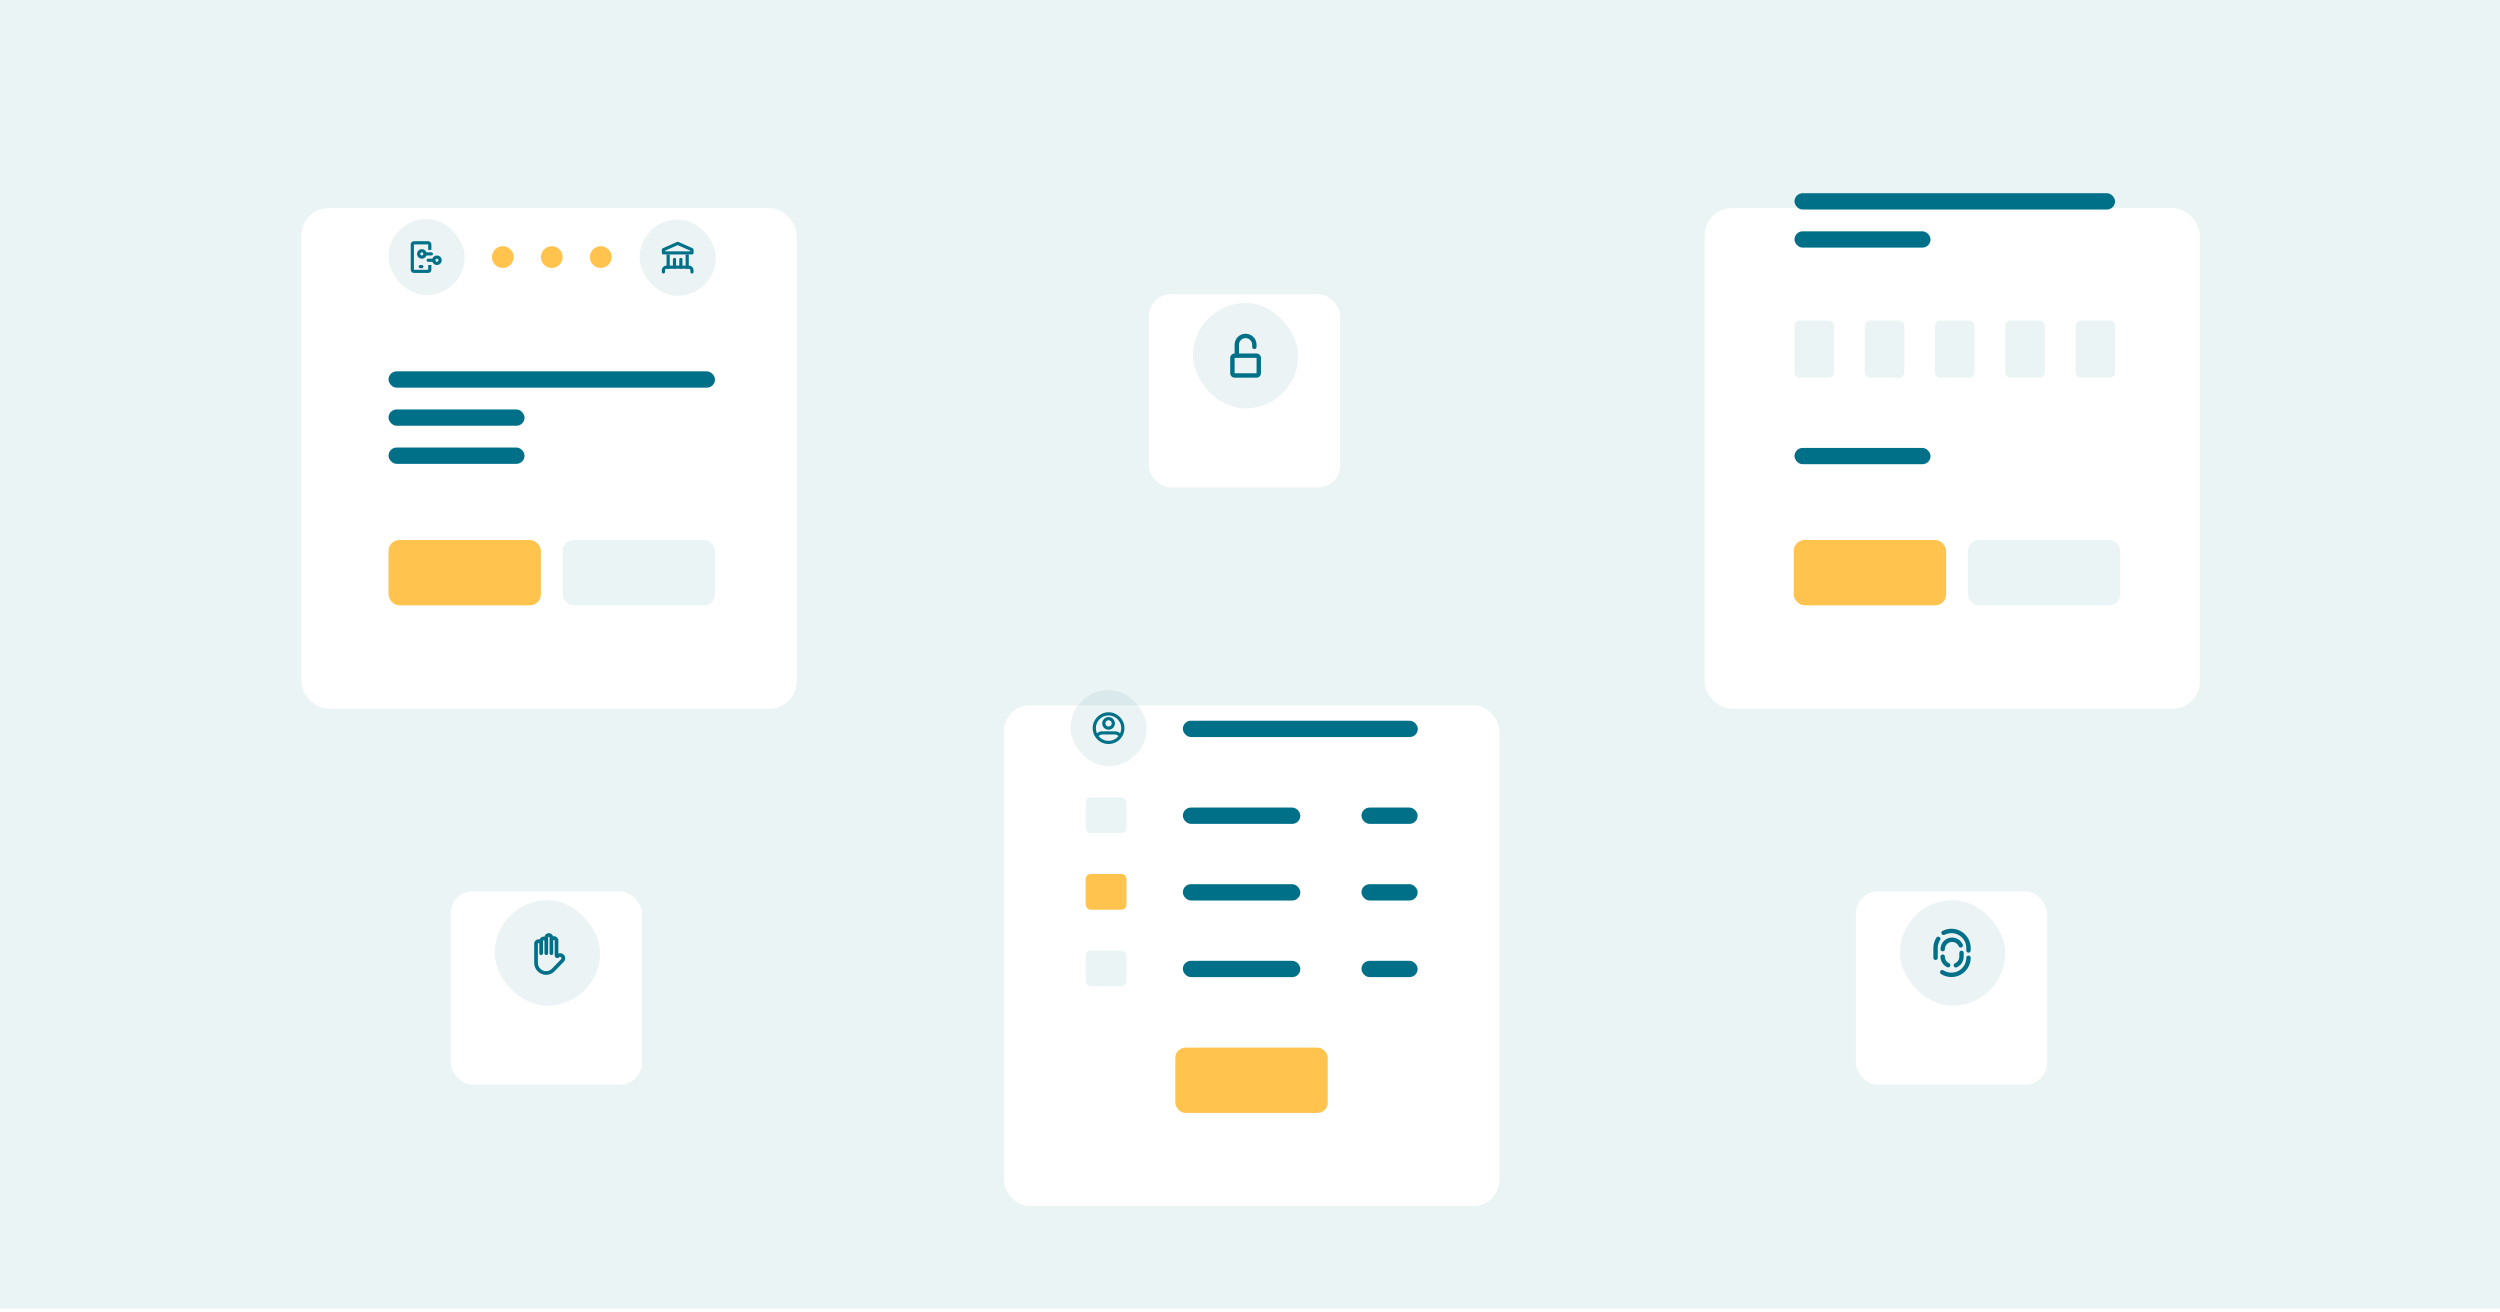
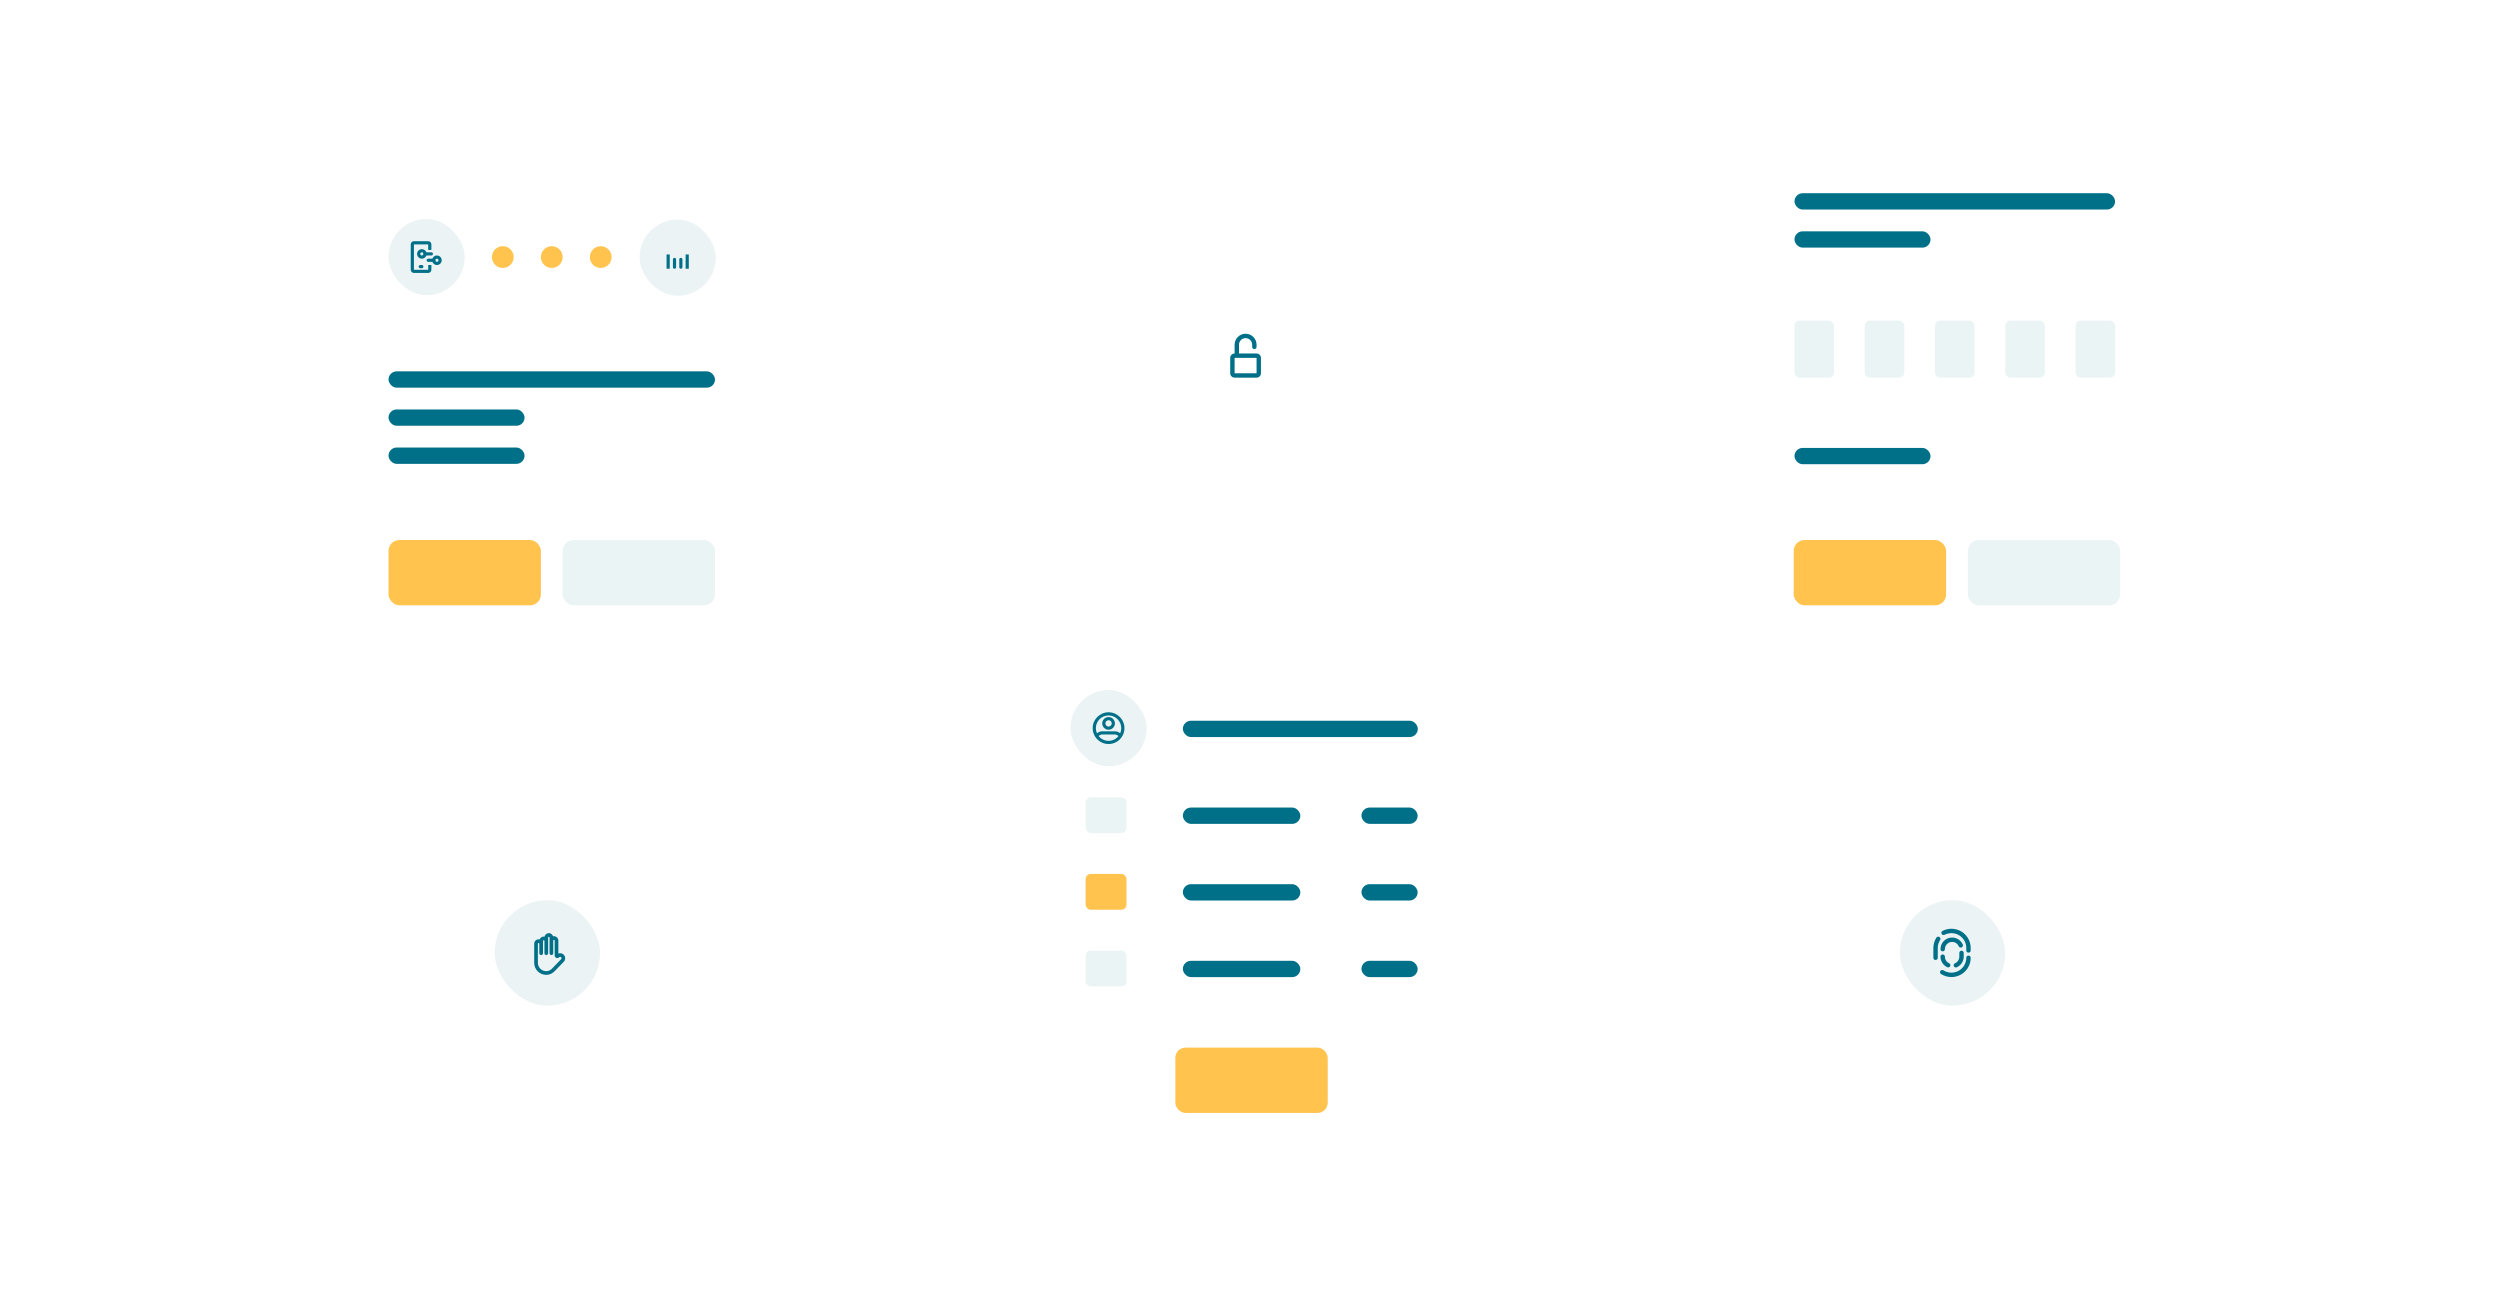
<svg xmlns="http://www.w3.org/2000/svg" width="730" height="383" viewBox="0 0 730 383" fill="none">
  <g clip-path="url(#clip0_1278_37791)">
    <rect width="730" height="382.109" fill="white" />
-     <path d="M0 0H730V382.109H0V0Z" fill="#EBF4F5" />
    <g filter="url(#filter0_d_1278_37791)">
      <rect x="541.942" y="250.038" width="55.806" height="56.419" rx="6.411" fill="white" />
    </g>
    <rect x="554.765" y="262.86" width="30.774" height="30.774" rx="15.387" fill="#007088" fill-opacity="0.08" />
    <g clip-path="url(#clip1_1278_37791)">
      <path d="M565.183 279.672V276.823C565.183 275.835 565.47 274.914 565.966 274.14M574.8 279.672C574.8 282.426 572.567 284.659 569.813 284.659C568.826 284.659 567.905 284.372 567.13 283.876M567.52 272.394C568.207 272.038 568.987 271.836 569.813 271.836C572.567 271.836 574.8 274.069 574.8 276.823V277.535M568.87 281.845C567.924 281.411 567.267 280.456 567.267 279.347M567.267 277.149C567.267 275.631 568.497 274.401 570.014 274.401C571.141 274.401 572.109 275.079 572.533 276.05M572.762 278.248V279.347C572.762 280.473 572.084 281.442 571.113 281.866" stroke="#007088" stroke-width="1.282" stroke-linecap="round" />
    </g>
    <g filter="url(#filter1_d_1278_37791)">
      <rect x="335.501" y="75.653" width="55.806" height="56.419" rx="6.411" fill="white" />
    </g>
-     <rect x="348.323" y="88.475" width="30.774" height="30.774" rx="15.387" fill="#007088" fill-opacity="0.08" />
    <path fill-rule="evenodd" clip-rule="evenodd" d="M363.71 98.733C364.772 98.733 365.633 99.594 365.633 100.657V101.298C365.633 101.652 365.921 101.939 366.275 101.939C366.629 101.939 366.916 101.652 366.916 101.298V100.657C366.916 98.886 365.481 97.451 363.71 97.451C361.94 97.451 360.505 98.886 360.505 100.657V103.221C359.796 103.221 359.222 103.795 359.222 104.503V108.991C359.222 109.699 359.796 110.273 360.505 110.273H366.916C367.624 110.273 368.198 109.699 368.198 108.991V104.503C368.198 103.795 367.624 103.221 366.916 103.221H361.787V100.657C361.787 99.594 362.648 98.733 363.71 98.733ZM360.505 104.503L360.505 108.991H366.916V104.503H360.505Z" fill="#007088" />
    <g filter="url(#filter2_d_1278_37791)">
      <rect x="131.624" y="250.038" width="55.806" height="56.419" rx="6.411" fill="white" />
    </g>
    <rect x="144.446" y="262.86" width="30.774" height="30.774" rx="15.387" fill="#007088" fill-opacity="0.08" />
    <path fill-rule="evenodd" clip-rule="evenodd" d="M161.495 273.4C161.579 273.383 161.666 273.374 161.755 273.374C162.462 273.374 163.037 273.949 163.037 274.656V278.429C163.552 278.235 164.155 278.336 164.58 278.745C165.164 279.309 165.188 280.241 164.62 280.83L161.977 283.567L161.973 283.571C161.309 284.235 160.525 284.659 159.501 284.659C157.56 284.659 155.986 283.085 155.986 281.144V275.563C155.986 274.852 156.563 274.281 157.269 274.281C157.371 274.281 157.47 274.293 157.565 274.315C157.746 273.826 158.217 273.476 158.769 273.476C158.85 273.476 158.93 273.483 159.008 273.498C159.129 272.916 159.646 272.478 160.263 272.478C160.845 272.478 161.339 272.866 161.495 273.4ZM160.051 278.343V278.158C160.053 278.14 160.054 278.122 160.054 278.104V273.76C160.054 273.646 160.149 273.551 160.263 273.551C160.379 273.551 160.472 273.644 160.472 273.76V274.651C160.472 274.653 160.472 274.655 160.472 274.656V278.343C160.472 278.639 160.713 278.879 161.009 278.879C161.305 278.879 161.546 278.639 161.546 278.343V278.11C161.546 278.109 161.546 278.108 161.546 278.107V274.654C161.547 274.54 161.64 274.447 161.755 274.447C161.869 274.447 161.964 274.542 161.964 274.656V278.99C161.964 279.653 162.752 280.002 163.243 279.556L163.256 279.544L163.265 279.534L163.27 279.529C163.426 279.369 163.678 279.367 163.835 279.518C163.996 279.674 164 279.927 163.848 280.084L163.848 280.085L161.211 282.815C160.701 283.324 160.177 283.586 159.501 283.586C158.153 283.586 157.059 282.492 157.059 281.144V275.563C157.059 275.448 157.153 275.354 157.269 275.354C157.383 275.354 157.478 275.449 157.478 275.563V278.343C157.478 278.639 157.718 278.879 158.015 278.879C158.016 278.879 158.018 278.879 158.02 278.879C158.021 278.879 158.022 278.879 158.023 278.879C158.319 278.879 158.559 278.639 158.559 278.343V274.758C158.559 274.644 158.654 274.549 158.769 274.549C158.884 274.549 158.978 274.643 158.978 274.758V278.343C158.978 278.639 159.218 278.879 159.515 278.879C159.811 278.879 160.051 278.639 160.051 278.343Z" fill="#007088" />
    <g filter="url(#filter3_d_1278_37791)">
      <rect x="497.76" y="44.879" width="144.587" height="146.176" rx="7.944" fill="white" />
    </g>
    <rect x="523.991" y="56.419" width="93.604" height="4.77" rx="2.385" fill="#007088" />
    <rect x="523.991" y="67.541" width="39.722" height="4.767" rx="2.383" fill="#007088" />
    <rect x="523.991" y="130.789" width="39.722" height="4.767" rx="2.383" fill="#007088" />
    <rect x="523.991" y="93.604" width="11.54" height="16.669" rx="1.492" fill="#EBF4F5" />
    <rect x="544.507" y="93.604" width="11.54" height="16.669" rx="1.492" fill="#EBF4F5" />
    <rect x="565.023" y="93.604" width="11.54" height="16.669" rx="1.492" fill="#EBF4F5" />
    <rect x="585.539" y="93.604" width="11.54" height="16.669" rx="1.492" fill="#EBF4F5" />
    <rect x="606.055" y="93.604" width="11.54" height="16.669" rx="1.492" fill="#EBF4F5" />
    <rect x="523.768" y="157.689" width="44.488" height="19.066" rx="3.178" fill="#FFC34E" />
    <rect x="574.612" y="157.689" width="44.488" height="19.066" rx="3.178" fill="#EBF4F5" />
    <g filter="url(#filter4_d_1278_37791)">
      <rect x="293.187" y="191.055" width="144.587" height="146.176" rx="7.458" fill="white" />
    </g>
    <rect x="345.392" y="210.446" width="68.613" height="4.77" rx="2.385" fill="#007088" />
    <rect x="345.392" y="235.803" width="34.307" height="4.77" rx="2.385" fill="#007088" />
    <rect x="397.549" y="235.803" width="16.407" height="4.77" rx="2.385" fill="#007088" />
    <rect x="397.549" y="258.177" width="16.407" height="4.77" rx="2.385" fill="#007088" />
    <rect x="397.549" y="280.55" width="16.407" height="4.77" rx="2.385" fill="#007088" />
    <rect x="345.392" y="258.177" width="34.307" height="4.77" rx="2.385" fill="#007088" />
    <rect x="345.392" y="280.55" width="34.307" height="4.77" rx="2.385" fill="#007088" />
    <rect x="317.003" y="232.819" width="11.933" height="10.441" rx="1.492" fill="#EBF4F5" />
    <rect x="317.003" y="255.193" width="11.933" height="10.441" rx="1.492" fill="#FFC34E" />
    <rect x="317.003" y="277.567" width="11.933" height="10.441" rx="1.492" fill="#EBF4F5" />
    <rect x="343.194" y="305.907" width="44.494" height="19.067" rx="2.983" fill="#FFC34E" />
    <rect x="312.577" y="201.496" width="22.247" height="22.247" rx="11.123" fill="#007088" fill-opacity="0.08" />
    <g clip-path="url(#clip2_1278_37791)">
      <path fill-rule="evenodd" clip-rule="evenodd" d="M323.701 208.912C321.653 208.912 319.993 210.572 319.993 212.619C319.993 213.157 320.107 213.667 320.312 214.127C320.721 213.766 321.258 213.546 321.847 213.546H325.555C326.143 213.546 326.681 213.766 327.089 214.127C327.294 213.667 327.409 213.157 327.409 212.619C327.409 210.572 325.749 208.912 323.701 208.912ZM326.593 214.939C326.338 214.653 325.967 214.473 325.555 214.473H321.847C321.434 214.473 321.063 214.653 320.808 214.939C321.488 215.786 322.531 216.327 323.701 216.327C324.87 216.327 325.913 215.786 326.593 214.939ZM319.066 212.619C319.066 210.06 321.141 207.985 323.701 207.985C326.26 207.985 328.336 210.06 328.336 212.619C328.336 213.575 328.046 214.464 327.549 215.203C326.718 216.439 325.305 217.254 323.701 217.254C322.097 217.254 320.684 216.439 319.852 215.203C319.356 214.464 319.066 213.575 319.066 212.619ZM323.701 210.302C323.189 210.302 322.774 210.717 322.774 211.229C322.774 211.741 323.189 212.156 323.701 212.156C324.213 212.156 324.628 211.741 324.628 211.229C324.628 210.717 324.213 210.302 323.701 210.302ZM321.847 211.229C321.847 210.205 322.677 209.375 323.701 209.375C324.725 209.375 325.555 210.205 325.555 211.229C325.555 212.253 324.725 213.083 323.701 213.083C322.677 213.083 321.847 212.253 321.847 211.229Z" fill="#007088" />
    </g>
    <g filter="url(#filter5_d_1278_37791)">
      <rect x="88.027" y="44.879" width="144.587" height="146.176" rx="7.944" fill="white" />
    </g>
    <circle cx="146.815" cy="75.067" r="3.178" fill="#FFC34E" />
    <circle cx="161.115" cy="75.067" r="3.178" fill="#FFC34E" />
    <circle cx="175.415" cy="75.067" r="3.178" fill="#FFC34E" />
    <rect x="113.449" y="157.688" width="44.488" height="19.066" rx="3.178" fill="#FFC34E" />
    <rect x="164.293" y="157.688" width="44.488" height="19.066" rx="3.178" fill="#EBF4F5" />
    <rect x="113.449" y="108.434" width="95.332" height="4.767" rx="2.383" fill="#007088" />
    <rect x="113.449" y="119.555" width="39.722" height="4.767" rx="2.383" fill="#007088" />
    <rect x="113.449" y="130.677" width="39.722" height="4.767" rx="2.383" fill="#007088" />
    <rect x="113.449" y="63.945" width="22.244" height="22.244" rx="11.122" fill="#007088" fill-opacity="0.08" />
    <g clip-path="url(#clip3_1278_37791)">
      <path fill-rule="evenodd" clip-rule="evenodd" d="M119.937 71.36C119.937 70.848 120.352 70.433 120.864 70.433H125.035C125.547 70.433 125.961 70.848 125.961 71.36V72.982H125.035V71.36L120.864 71.36V78.774H125.035V77.384H125.961V78.774C125.961 79.286 125.547 79.701 125.035 79.701H120.864C120.352 79.701 119.937 79.286 119.937 78.774V71.36Z" fill="#007088" />
      <path fill-rule="evenodd" clip-rule="evenodd" d="M122.254 77.848C122.254 77.592 122.462 77.384 122.718 77.384H123.181C123.437 77.384 123.644 77.592 123.644 77.848C123.644 78.103 123.437 78.311 123.181 78.311H122.718C122.462 78.311 122.254 78.103 122.254 77.848Z" fill="#007088" />
      <path fill-rule="evenodd" clip-rule="evenodd" d="M124.571 75.994C124.571 75.738 124.779 75.531 125.035 75.531H126.657C126.913 75.531 127.12 75.738 127.12 75.994C127.12 76.25 126.913 76.457 126.657 76.457H125.035C124.779 76.457 124.571 76.25 124.571 75.994Z" fill="#007088" />
      <path fill-rule="evenodd" clip-rule="evenodd" d="M123.644 74.14C123.644 73.884 123.852 73.677 124.108 73.677H125.961C126.217 73.677 126.425 73.884 126.425 74.14C126.425 74.396 126.217 74.604 125.961 74.604H124.108C123.852 74.604 123.644 74.396 123.644 74.14Z" fill="#007088" />
      <path fill-rule="evenodd" clip-rule="evenodd" d="M123.181 73.677C122.925 73.677 122.718 73.884 122.718 74.14C122.718 74.396 122.925 74.604 123.181 74.604C123.437 74.604 123.644 74.396 123.644 74.14C123.644 73.884 123.437 73.677 123.181 73.677ZM121.791 74.14C121.791 73.372 122.413 72.75 123.181 72.75C123.949 72.75 124.571 73.372 124.571 74.14C124.571 74.908 123.949 75.531 123.181 75.531C122.413 75.531 121.791 74.908 121.791 74.14Z" fill="#007088" />
      <path fill-rule="evenodd" clip-rule="evenodd" d="M127.583 75.531C127.328 75.531 127.12 75.738 127.12 75.994C127.12 76.25 127.328 76.457 127.583 76.457C127.839 76.457 128.047 76.25 128.047 75.994C128.047 75.738 127.839 75.531 127.583 75.531ZM126.193 75.994C126.193 75.226 126.816 74.604 127.583 74.604C128.351 74.604 128.974 75.226 128.974 75.994C128.974 76.762 128.351 77.384 127.583 77.384C126.816 77.384 126.193 76.762 126.193 75.994Z" fill="#007088" />
    </g>
    <rect x="186.76" y="64.112" width="22.247" height="22.247" rx="11.123" fill="#007088" fill-opacity="0.08" />
-     <path fill-rule="evenodd" clip-rule="evenodd" d="M197.695 70.641C197.815 70.588 197.952 70.588 198.072 70.641L202.243 72.495C202.411 72.569 202.518 72.735 202.518 72.918V73.845C202.518 74.101 202.311 74.309 202.055 74.309H193.712C193.456 74.309 193.249 74.101 193.249 73.845V72.918C193.249 72.735 193.357 72.569 193.524 72.495L197.695 70.641ZM194.176 73.219V73.382H201.591V73.219L197.884 71.572L194.176 73.219ZM193.249 78.943C193.249 78.175 193.871 77.553 194.639 77.553H201.128C201.896 77.553 202.518 78.175 202.518 78.943V79.407C202.518 79.663 202.311 79.87 202.055 79.87C201.799 79.87 201.591 79.663 201.591 79.407V78.943C201.591 78.688 201.384 78.48 201.128 78.48H194.639C194.383 78.48 194.176 78.688 194.176 78.943V79.407C194.176 79.663 193.968 79.87 193.712 79.87C193.456 79.87 193.249 79.663 193.249 79.407V78.943Z" fill="#007088" />
-     <path fill-rule="evenodd" clip-rule="evenodd" d="M194.639 78.48V74.309H195.566V78.48H194.639ZM200.201 78.48V74.309H201.128V78.48H200.201ZM196.957 75.29C197.213 75.29 197.42 75.498 197.42 75.754V78.016C197.42 78.272 197.213 78.48 196.957 78.48C196.701 78.48 196.493 78.272 196.493 78.016V75.754C196.493 75.498 196.701 75.29 196.957 75.29ZM198.811 75.29C199.067 75.29 199.274 75.498 199.274 75.754V78.016C199.274 78.272 199.067 78.48 198.811 78.48C198.555 78.48 198.347 78.272 198.347 78.016V75.754C198.347 75.498 198.555 75.29 198.811 75.29Z" fill="#007088" />
+     <path fill-rule="evenodd" clip-rule="evenodd" d="M194.639 78.48V74.309H195.566V78.48H194.639ZM200.201 78.48V74.309H201.128V78.48H200.201ZM196.957 75.29C197.213 75.29 197.42 75.498 197.42 75.754V78.016C197.42 78.272 197.213 78.48 196.957 78.48C196.701 78.48 196.493 78.272 196.493 78.016V75.754C196.493 75.498 196.701 75.29 196.957 75.29ZM198.811 75.29C199.067 75.29 199.274 75.498 199.274 75.754V78.016C199.274 78.272 199.067 78.48 198.811 78.48C198.555 78.48 198.347 78.272 198.347 78.016V75.754C198.347 75.498 198.555 75.29 198.811 75.29" fill="#007088" />
  </g>
  <defs>
    <filter id="filter0_d_1278_37791" x="532.967" y="250.038" width="73.757" height="75.653" filterUnits="userSpaceOnUse" color-interpolation-filters="sRGB">
      <feFlood flood-opacity="0" result="BackgroundImageFix" />
      <feColorMatrix in="SourceAlpha" type="matrix" values="0 0 0 0 0 0 0 0 0 0 0 0 0 0 0 0 0 0 127 0" result="hardAlpha" />
      <feMorphology radius="10.258" operator="erode" in="SourceAlpha" result="effect1_dropShadow_1278_37791" />
      <feOffset dy="10.258" />
      <feGaussianBlur stdDeviation="9.617" />
      <feComposite in2="hardAlpha" operator="out" />
      <feColorMatrix type="matrix" values="0 0 0 0 0 0 0 0 0 0.086 0 0 0 0 0.114 0 0 0 0.8 0" />
      <feBlend mode="normal" in2="BackgroundImageFix" result="effect1_dropShadow_1278_37791" />
      <feBlend mode="normal" in="SourceGraphic" in2="effect1_dropShadow_1278_37791" result="shape" />
    </filter>
    <filter id="filter1_d_1278_37791" x="326.525" y="75.653" width="73.757" height="75.653" filterUnits="userSpaceOnUse" color-interpolation-filters="sRGB">
      <feFlood flood-opacity="0" result="BackgroundImageFix" />
      <feColorMatrix in="SourceAlpha" type="matrix" values="0 0 0 0 0 0 0 0 0 0 0 0 0 0 0 0 0 0 127 0" result="hardAlpha" />
      <feMorphology radius="10.258" operator="erode" in="SourceAlpha" result="effect1_dropShadow_1278_37791" />
      <feOffset dy="10.258" />
      <feGaussianBlur stdDeviation="9.617" />
      <feComposite in2="hardAlpha" operator="out" />
      <feColorMatrix type="matrix" values="0 0 0 0 0 0 0 0 0 0.086 0 0 0 0 0.114 0 0 0 0.8 0" />
      <feBlend mode="normal" in2="BackgroundImageFix" result="effect1_dropShadow_1278_37791" />
      <feBlend mode="normal" in="SourceGraphic" in2="effect1_dropShadow_1278_37791" result="shape" />
    </filter>
    <filter id="filter2_d_1278_37791" x="122.648" y="250.038" width="73.757" height="75.653" filterUnits="userSpaceOnUse" color-interpolation-filters="sRGB">
      <feFlood flood-opacity="0" result="BackgroundImageFix" />
      <feColorMatrix in="SourceAlpha" type="matrix" values="0 0 0 0 0 0 0 0 0 0 0 0 0 0 0 0 0 0 127 0" result="hardAlpha" />
      <feMorphology radius="10.258" operator="erode" in="SourceAlpha" result="effect1_dropShadow_1278_37791" />
      <feOffset dy="10.258" />
      <feGaussianBlur stdDeviation="9.617" />
      <feComposite in2="hardAlpha" operator="out" />
      <feColorMatrix type="matrix" values="0 0 0 0 0 0 0 0 0 0.086 0 0 0 0 0.114 0 0 0 0.8 0" />
      <feBlend mode="normal" in2="BackgroundImageFix" result="effect1_dropShadow_1278_37791" />
      <feBlend mode="normal" in="SourceGraphic" in2="effect1_dropShadow_1278_37791" result="shape" />
    </filter>
    <filter id="filter3_d_1278_37791" x="489.816" y="44.879" width="160.476" height="170.009" filterUnits="userSpaceOnUse" color-interpolation-filters="sRGB">
      <feFlood flood-opacity="0" result="BackgroundImageFix" />
      <feColorMatrix in="SourceAlpha" type="matrix" values="0 0 0 0 0 0 0 0 0 0 0 0 0 0 0 0 0 0 127 0" result="hardAlpha" />
      <feMorphology radius="15.889" operator="erode" in="SourceAlpha" result="effect1_dropShadow_1278_37791" />
      <feOffset dy="15.889" />
      <feGaussianBlur stdDeviation="11.916" />
      <feComposite in2="hardAlpha" operator="out" />
      <feColorMatrix type="matrix" values="0 0 0 0 0 0 0 0 0 0.086 0 0 0 0 0.114 0 0 0 0.8 0" />
      <feBlend mode="normal" in2="BackgroundImageFix" result="effect1_dropShadow_1278_37791" />
      <feBlend mode="normal" in="SourceGraphic" in2="effect1_dropShadow_1278_37791" result="shape" />
    </filter>
    <filter id="filter4_d_1278_37791" x="285.729" y="191.055" width="159.503" height="168.55" filterUnits="userSpaceOnUse" color-interpolation-filters="sRGB">
      <feFlood flood-opacity="0" result="BackgroundImageFix" />
      <feColorMatrix in="SourceAlpha" type="matrix" values="0 0 0 0 0 0 0 0 0 0 0 0 0 0 0 0 0 0 127 0" result="hardAlpha" />
      <feMorphology radius="14.916" operator="erode" in="SourceAlpha" result="effect1_dropShadow_1278_37791" />
      <feOffset dy="14.916" />
      <feGaussianBlur stdDeviation="11.187" />
      <feComposite in2="hardAlpha" operator="out" />
      <feColorMatrix type="matrix" values="0 0 0 0 0 0 0 0 0 0.086 0 0 0 0 0.114 0 0 0 0.8 0" />
      <feBlend mode="normal" in2="BackgroundImageFix" result="effect1_dropShadow_1278_37791" />
      <feBlend mode="normal" in="SourceGraphic" in2="effect1_dropShadow_1278_37791" result="shape" />
    </filter>
    <filter id="filter5_d_1278_37791" x="80.083" y="44.879" width="160.476" height="170.009" filterUnits="userSpaceOnUse" color-interpolation-filters="sRGB">
      <feFlood flood-opacity="0" result="BackgroundImageFix" />
      <feColorMatrix in="SourceAlpha" type="matrix" values="0 0 0 0 0 0 0 0 0 0 0 0 0 0 0 0 0 0 127 0" result="hardAlpha" />
      <feMorphology radius="15.889" operator="erode" in="SourceAlpha" result="effect1_dropShadow_1278_37791" />
      <feOffset dy="15.889" />
      <feGaussianBlur stdDeviation="11.916" />
      <feComposite in2="hardAlpha" operator="out" />
      <feColorMatrix type="matrix" values="0 0 0 0 0 0 0 0 0 0.086 0 0 0 0 0.114 0 0 0 0.8 0" />
      <feBlend mode="normal" in2="BackgroundImageFix" result="effect1_dropShadow_1278_37791" />
      <feBlend mode="normal" in="SourceGraphic" in2="effect1_dropShadow_1278_37791" result="shape" />
    </filter>
    <clipPath id="clip0_1278_37791">
      <rect width="730" height="382.109" fill="white" />
    </clipPath>
    <clipPath id="clip1_1278_37791">
      <rect width="15.387" height="15.387" fill="white" transform="translate(562.458 270.554)" />
    </clipPath>
    <clipPath id="clip2_1278_37791">
      <rect width="11.123" height="11.123" fill="white" transform="translate(318.139 207.058)" />
    </clipPath>
    <clipPath id="clip3_1278_37791">
      <rect width="11.122" height="11.122" fill="white" transform="translate(119.01 69.506)" />
    </clipPath>
  </defs>
</svg>